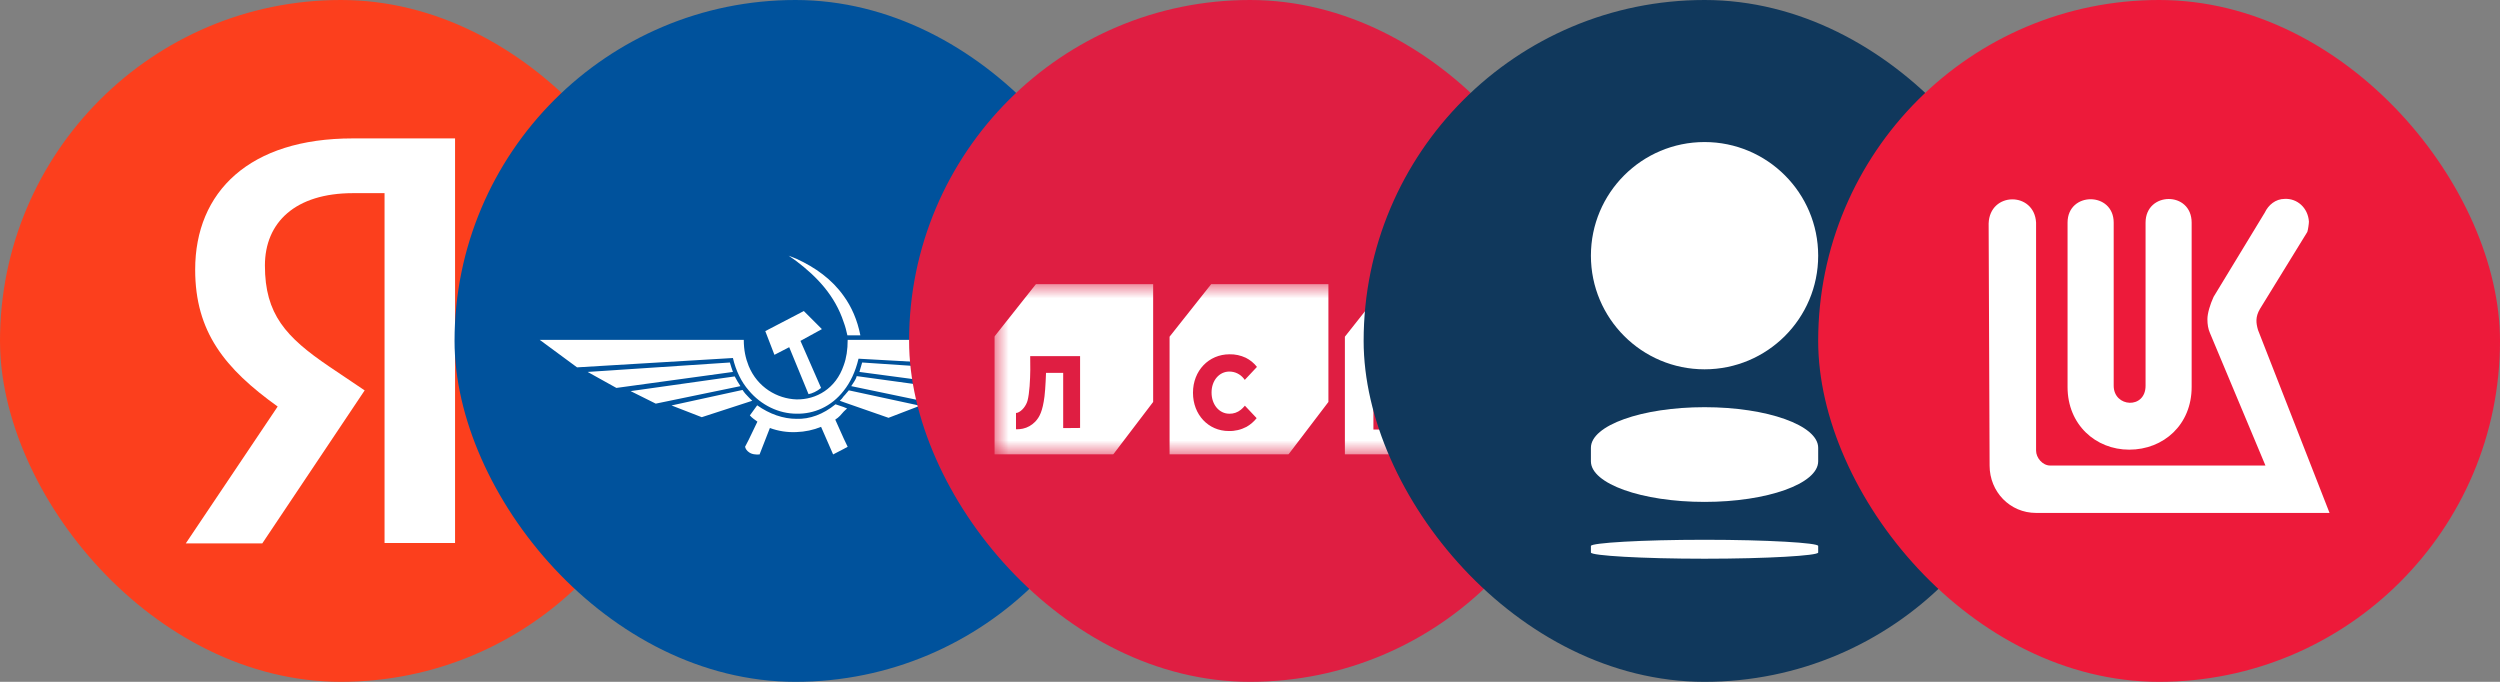
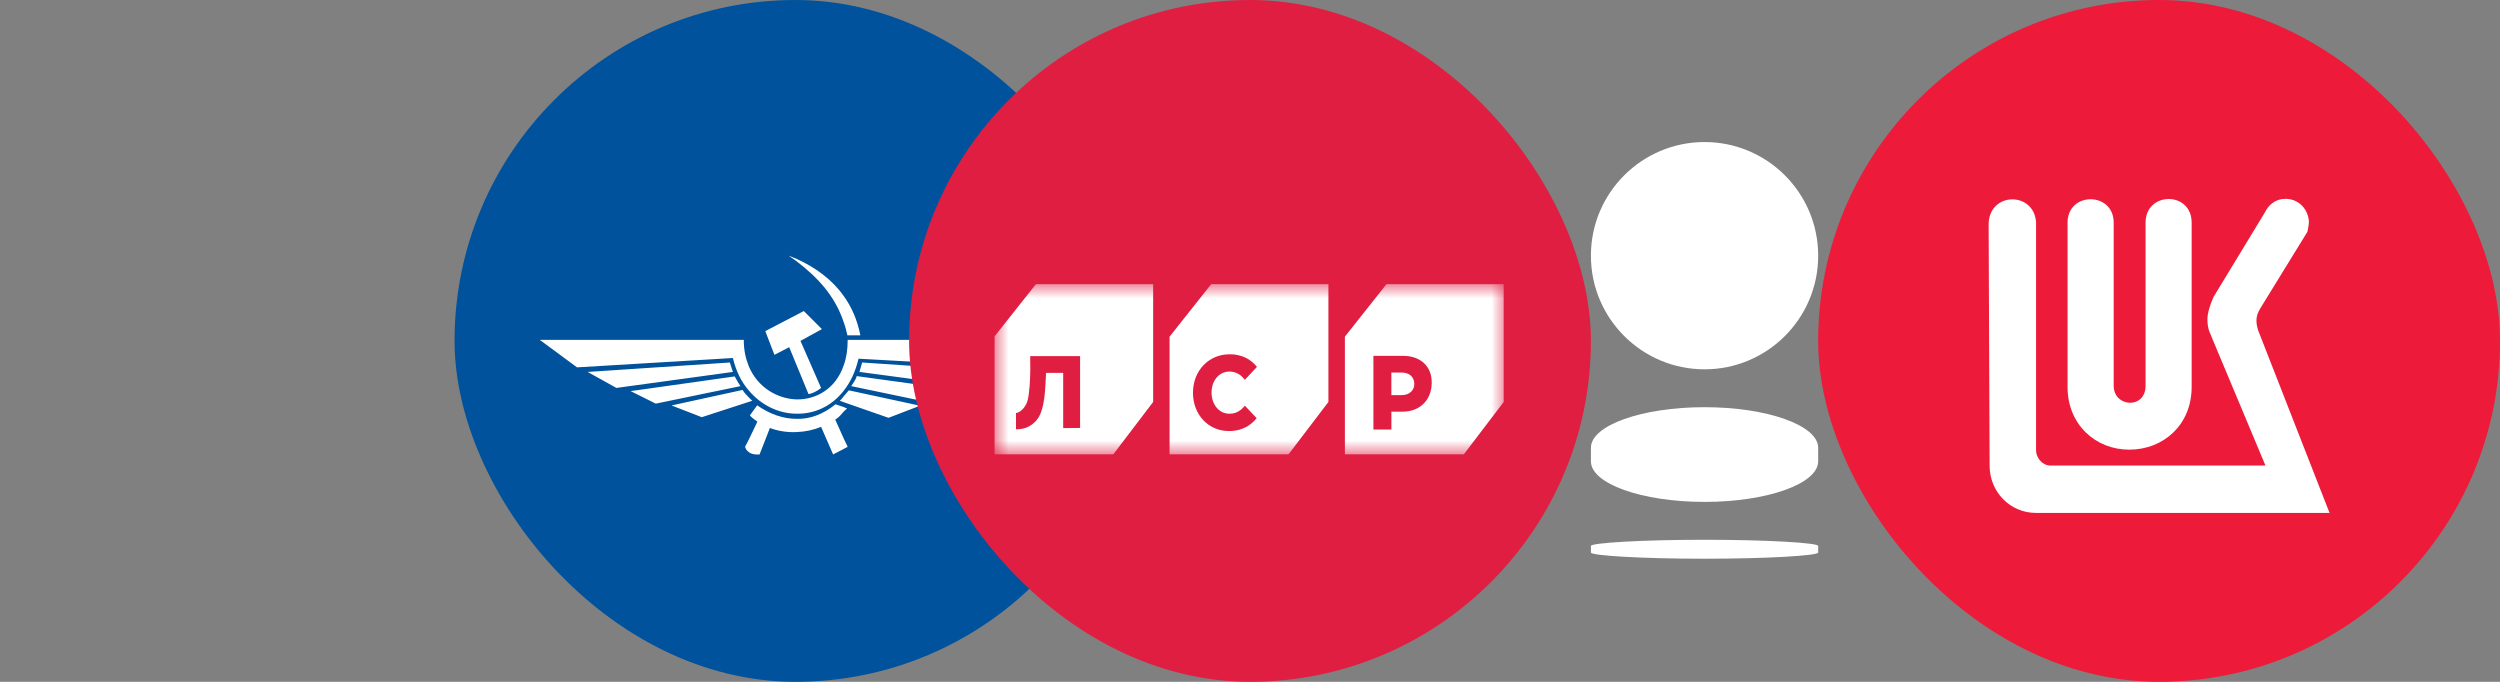
<svg xmlns="http://www.w3.org/2000/svg" width="88" height="24" viewBox="0 0 88 24" fill="none">
  <rect x="0" y="0" width="88" height="24" fill="#808080" stroke="none" />
  <g clip-path="url(#clip0_3911_1920)">
    <path d="M0 12C0 5.372 5.371 0 12 0C18.626 0 24 5.372 24 12C24 18.628 18.626 24 12 24C5.371 24 0 18.628 0 12Z" fill="#FC3F1D" />
    <path d="M13.536 6.799H12.427C10.394 6.799 9.325 7.829 9.325 9.347C9.325 11.063 10.064 11.867 11.582 12.898L12.836 13.742L9.233 19.127H6.54L9.774 14.31C7.914 12.977 6.87 11.682 6.87 9.492C6.87 6.746 8.784 4.872 12.414 4.872H16.018V19.114H13.536V6.799Z" fill="white" />
  </g>
  <rect x="16" width="24" height="24" rx="12" fill="#00529C" />
  <path fill-rule="evenodd" clip-rule="evenodd" d="M23.083 14.208L22.198 13.767L25.862 13.25C25.928 13.374 25.989 13.482 26.064 13.592L23.083 14.208ZM32.918 14.208L33.802 13.74L30.156 13.239C30.125 13.374 30.028 13.482 29.963 13.592L32.918 14.208ZM32.385 14.281L31.276 14.707L29.698 14.157L29.561 14.107C29.614 14.059 29.656 14.012 29.698 13.948C29.763 13.886 29.818 13.803 29.879 13.74L32.385 14.281ZM35.315 13.092L34.301 13.632L30.251 13.092C30.285 12.982 30.318 12.87 30.348 12.76L35.315 13.092ZM35.676 12.931L37 11.964H29.838C29.838 12.309 29.794 12.602 29.698 12.861C29.422 13.679 28.731 14.072 28.037 14.059C27.355 14.037 26.661 13.632 26.354 12.883C26.245 12.611 26.181 12.323 26.181 11.964H19L20.312 12.931L25.799 12.602C25.903 13.054 26.098 13.448 26.354 13.74C26.792 14.267 27.419 14.562 28.037 14.562C28.645 14.576 29.261 14.318 29.698 13.755C29.933 13.46 30.113 13.081 30.22 12.626L35.676 12.931ZM29.698 15.433L29.838 15.727L29.698 15.803L29.326 15.996L28.902 15.025C28.634 15.136 28.336 15.199 28.037 15.209C27.716 15.225 27.387 15.173 27.1 15.065L26.737 15.996C26.62 16.008 26.456 15.996 26.354 15.911C26.3 15.873 26.245 15.811 26.226 15.727L26.354 15.48L26.661 14.842C26.565 14.77 26.48 14.719 26.395 14.623L26.653 14.267C27.09 14.576 27.567 14.743 28.037 14.743C28.505 14.759 28.974 14.586 29.41 14.231L29.698 14.328L29.818 14.379C29.773 14.415 29.742 14.449 29.698 14.489C29.614 14.586 29.539 14.685 29.401 14.77L29.698 15.433ZM29.698 10.418C29.975 10.799 30.179 11.266 30.285 11.804H29.828C29.794 11.644 29.753 11.487 29.698 11.341C29.391 10.407 28.761 9.745 28.037 9.195C27.942 9.132 27.855 9.06 27.759 9C27.855 9.036 27.942 9.071 28.037 9.11C28.697 9.413 29.284 9.832 29.698 10.418ZM28.46 13.874C28.582 13.854 28.761 13.774 28.902 13.655L28.176 11.999L28.931 11.585L28.294 10.948L28.037 11.083L26.938 11.655L27.26 12.49L27.78 12.221L28.46 13.874ZM26.48 14.107C26.438 14.072 26.395 14.025 26.354 13.984C26.268 13.9 26.194 13.815 26.138 13.726L23.638 14.272L24.702 14.685L26.48 14.107ZM25.799 13.092C25.757 12.982 25.726 12.87 25.692 12.76L20.685 13.092L21.697 13.655L25.799 13.092Z" fill="white" />
  <rect x="32" width="24" height="24" rx="12" fill="#DF1E42" />
  <g clip-path="url(#clip1_3911_1920)">
    <mask id="mask0_3911_1920" style="mask-type:luminance" maskUnits="userSpaceOnUse" x="35" y="10" width="18" height="6">
      <path d="M53 10H35V16H53V10Z" fill="white" />
    </mask>
    <g mask="url(#mask0_3911_1920)">
      <path fill-rule="evenodd" clip-rule="evenodd" d="M35 11.851L36.466 10H40.591V14.149L39.181 16.001H35.001V11.852H35.001L35 11.851ZM47.34 11.851L48.805 10H52.93V14.149L51.52 16.001H47.34V11.852H47.34L47.34 11.851ZM42.635 10L41.169 11.851L41.17 11.852H41.169V16.001H45.35L46.76 14.149V10H42.635ZM43.252 15.172C42.534 15.172 41.993 14.595 41.993 13.829V13.821C41.993 13.051 42.546 12.471 43.281 12.471C43.477 12.467 43.671 12.509 43.851 12.593C44.003 12.669 44.138 12.778 44.245 12.915L43.816 13.372L43.78 13.324C43.717 13.246 43.64 13.184 43.552 13.142C43.465 13.1 43.37 13.079 43.274 13.079C42.916 13.079 42.647 13.395 42.647 13.812V13.82C42.647 14.243 42.916 14.563 43.274 14.563C43.419 14.567 43.561 14.518 43.677 14.424C43.725 14.384 43.77 14.34 43.81 14.292L43.814 14.287L43.819 14.279L44.234 14.719C44.134 14.844 44.013 14.948 43.877 15.025C43.683 15.127 43.468 15.178 43.252 15.172ZM48.344 12.526V15.12H48.977V14.491H49.368C50.013 14.491 50.396 14.047 50.396 13.476V13.456C50.396 12.899 50.009 12.526 49.386 12.526H48.344ZM49.341 13.908H48.976V13.114H49.337C49.621 13.114 49.784 13.277 49.784 13.522C49.784 13.739 49.61 13.908 49.341 13.908ZM35.763 15.111H35.8C35.868 15.11 35.936 15.103 36.003 15.089C36.167 15.054 36.318 14.969 36.438 14.845C36.593 14.682 36.699 14.476 36.766 13.956C36.802 13.669 36.82 13.125 36.82 13.125H37.424V15.069L38.019 15.064V12.535H36.263C36.266 12.621 36.266 12.854 36.266 13.013C36.263 13.369 36.237 13.848 36.171 14.096C36.126 14.27 35.976 14.48 35.803 14.532H35.797C35.786 14.535 35.774 14.536 35.763 14.536V15.111Z" fill="white" />
    </g>
  </g>
-   <rect x="48" width="24" height="24" rx="12" fill="#10385C" />
  <path d="M64 9C64 11.209 62.209 13 60 13C57.791 13 56 11.209 56 9C56 6.791 57.791 5 60 5C62.209 5 64 6.791 64 9Z" fill="white" />
  <path d="M60 19C57.789 19 56 19.109 56 19.218V19.449C56 19.558 57.789 19.667 60 19.667C62.211 19.667 64 19.558 64 19.449V19.218C64.012 19.109 62.211 19 60 19Z" fill="white" />
  <path d="M56 16.238V15.762C56 14.973 57.791 14.333 60 14.333C62.209 14.333 64 14.973 64 15.762V16.238C64 17.027 62.209 17.667 60 17.667C57.791 17.667 56 17.027 56 16.238Z" fill="white" />
  <rect x="64" width="24" height="24" rx="12" fill="#ED1A3A" />
  <path d="M80.424 7.001C80.095 7.001 79.846 7.219 79.721 7.482L77.918 10.45C77.793 10.724 77.701 11.032 77.701 11.236C77.701 11.419 77.726 11.58 77.793 11.729L79.744 16.387H72.168C71.895 16.387 71.67 16.113 71.67 15.861V7.836C71.612 6.739 70.035 6.739 70 7.87L70.034 16.387C70.034 17.313 70.751 18.055 71.67 18.055H82L79.482 11.616C79.413 11.376 79.382 11.159 79.551 10.873L81.217 8.165C81.24 8.109 81.274 7.87 81.274 7.801C81.241 7.31 80.856 6.979 80.424 7.001ZM76.334 7.005C75.929 7.008 75.524 7.287 75.524 7.836V13.578C75.524 14.412 74.402 14.344 74.402 13.578V7.836C74.402 6.739 72.778 6.739 72.778 7.836V13.624C72.778 14.948 73.767 15.828 74.948 15.828C76.16 15.828 77.146 14.948 77.146 13.624V7.836C77.146 7.276 76.739 7.002 76.334 7.005Z" fill="white" />
  <defs>
    <clipPath id="clip0_3911_1920">
-       <rect width="24" height="24" rx="12" fill="white" />
-     </clipPath>
+       </clipPath>
    <clipPath id="clip1_3911_1920">
      <rect width="18" height="6" fill="white" transform="translate(35 10)" />
    </clipPath>
  </defs>
</svg>